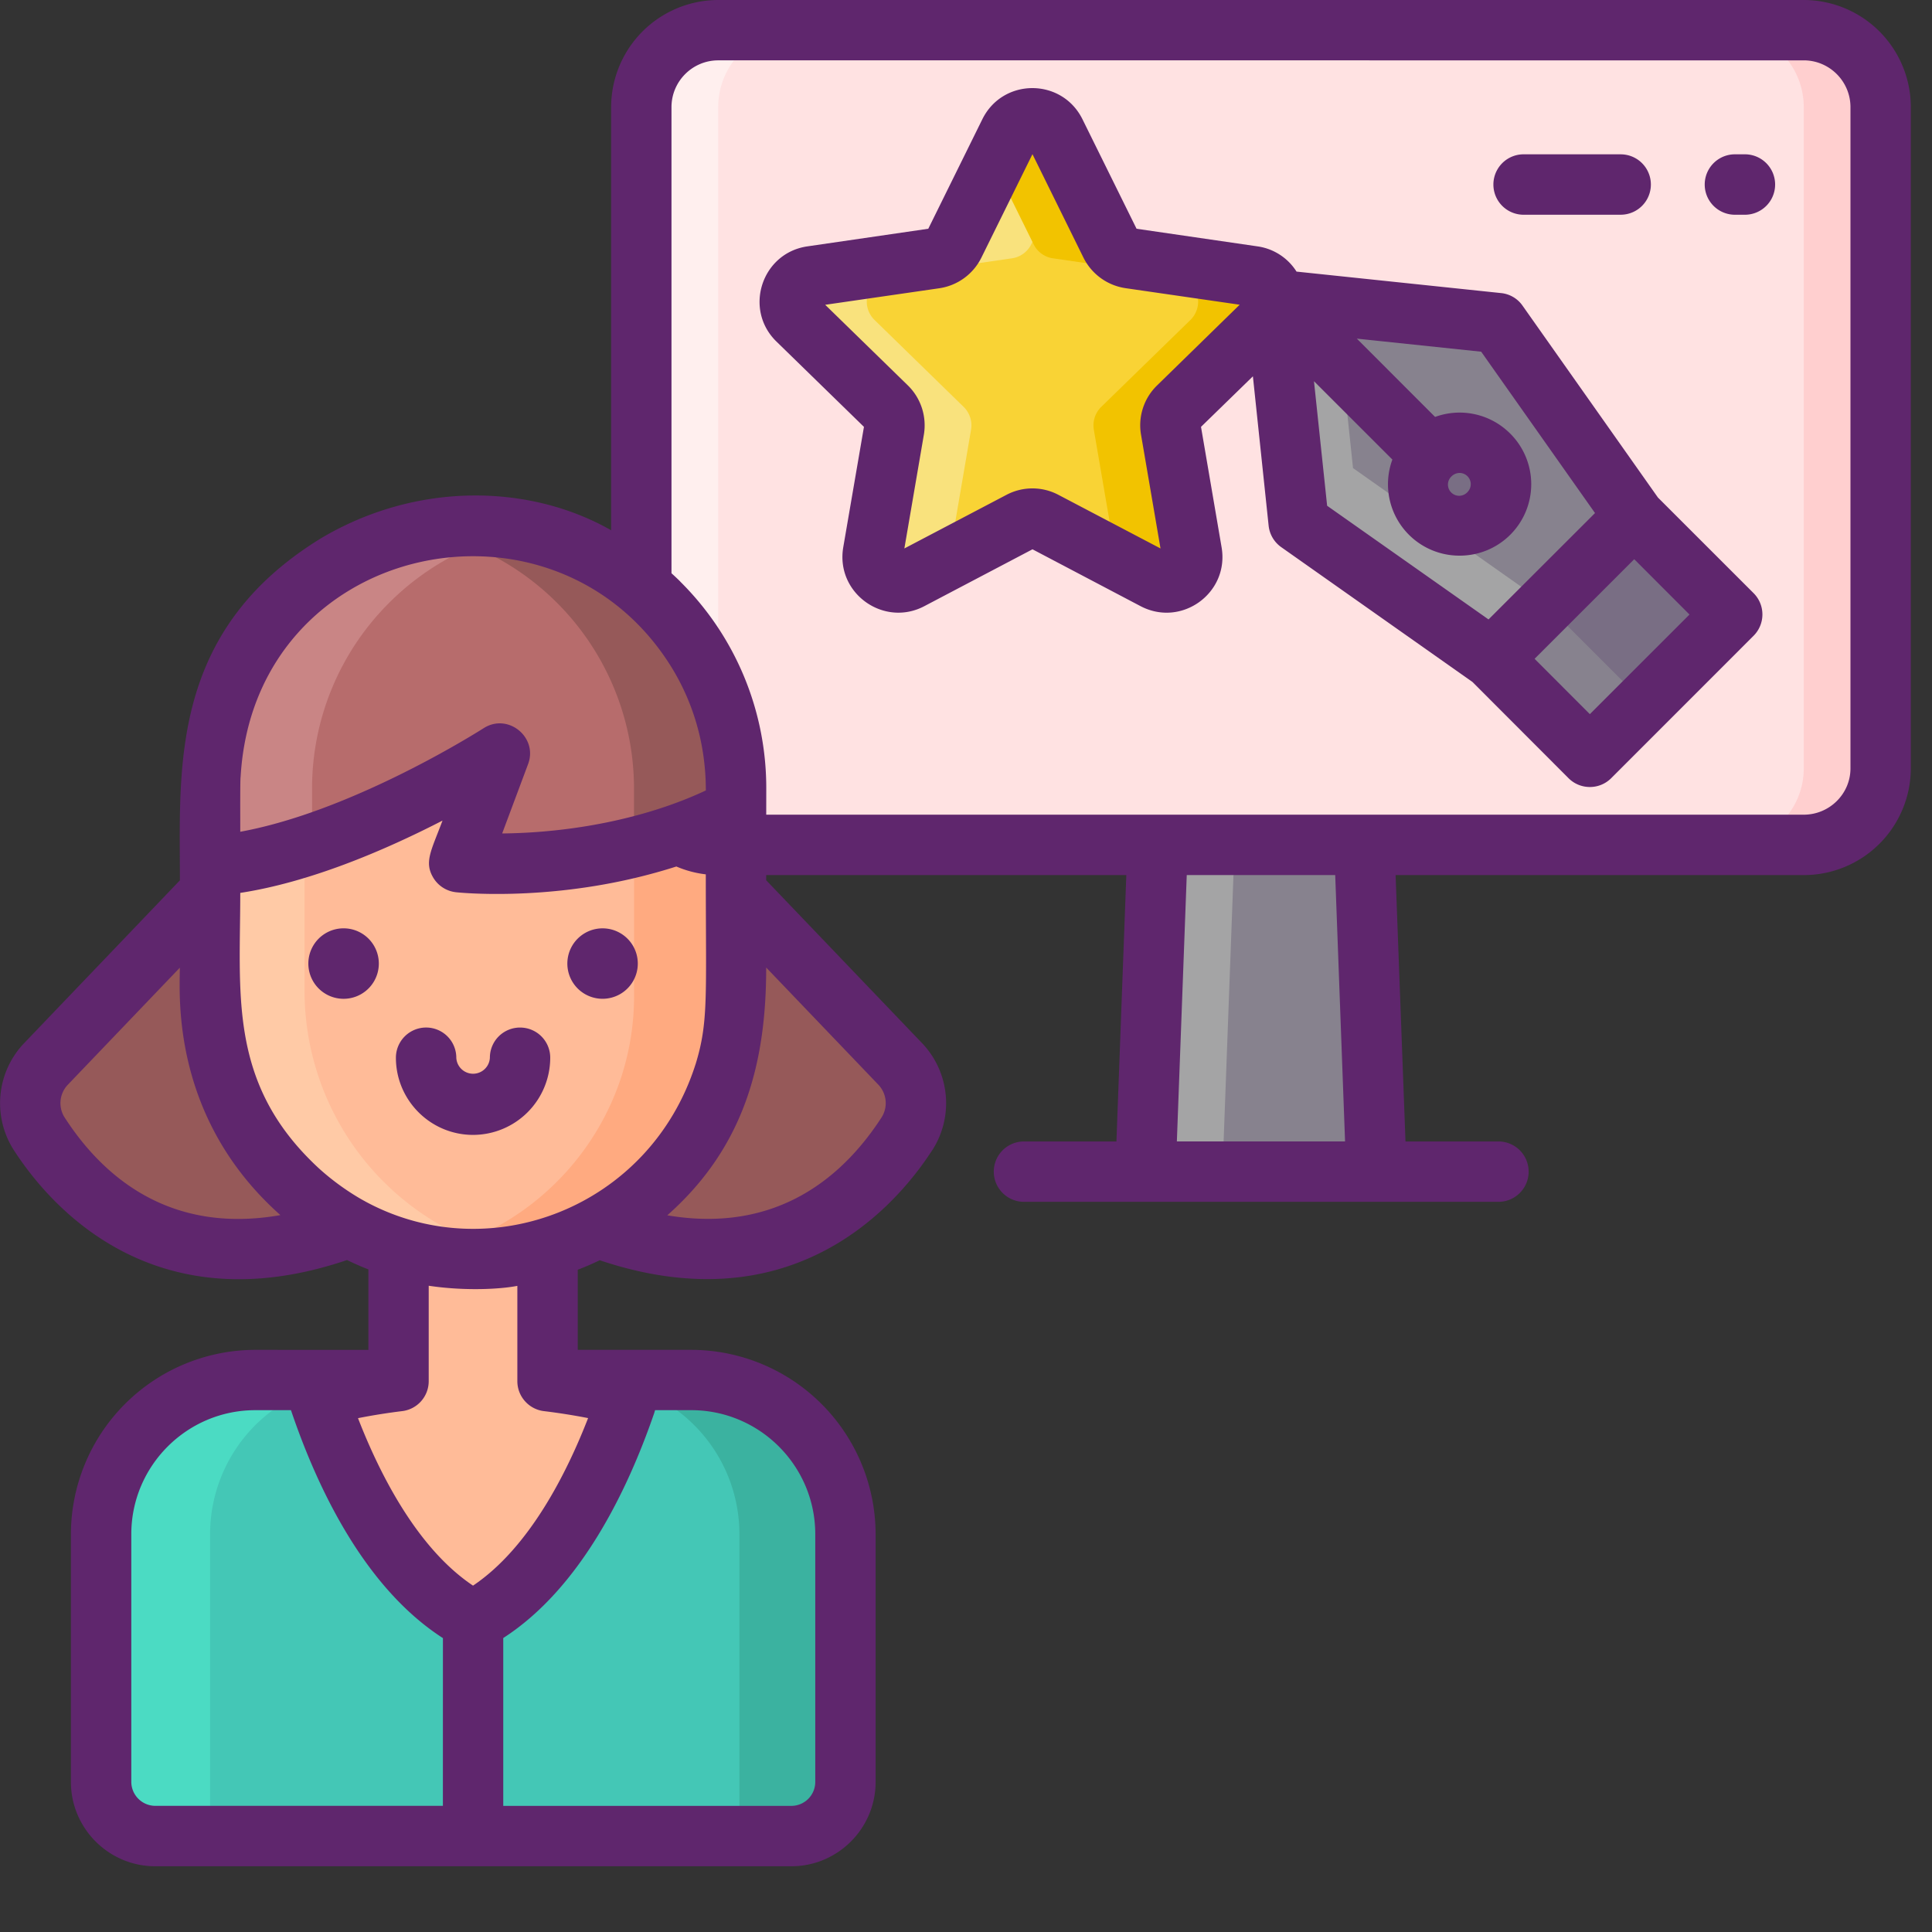
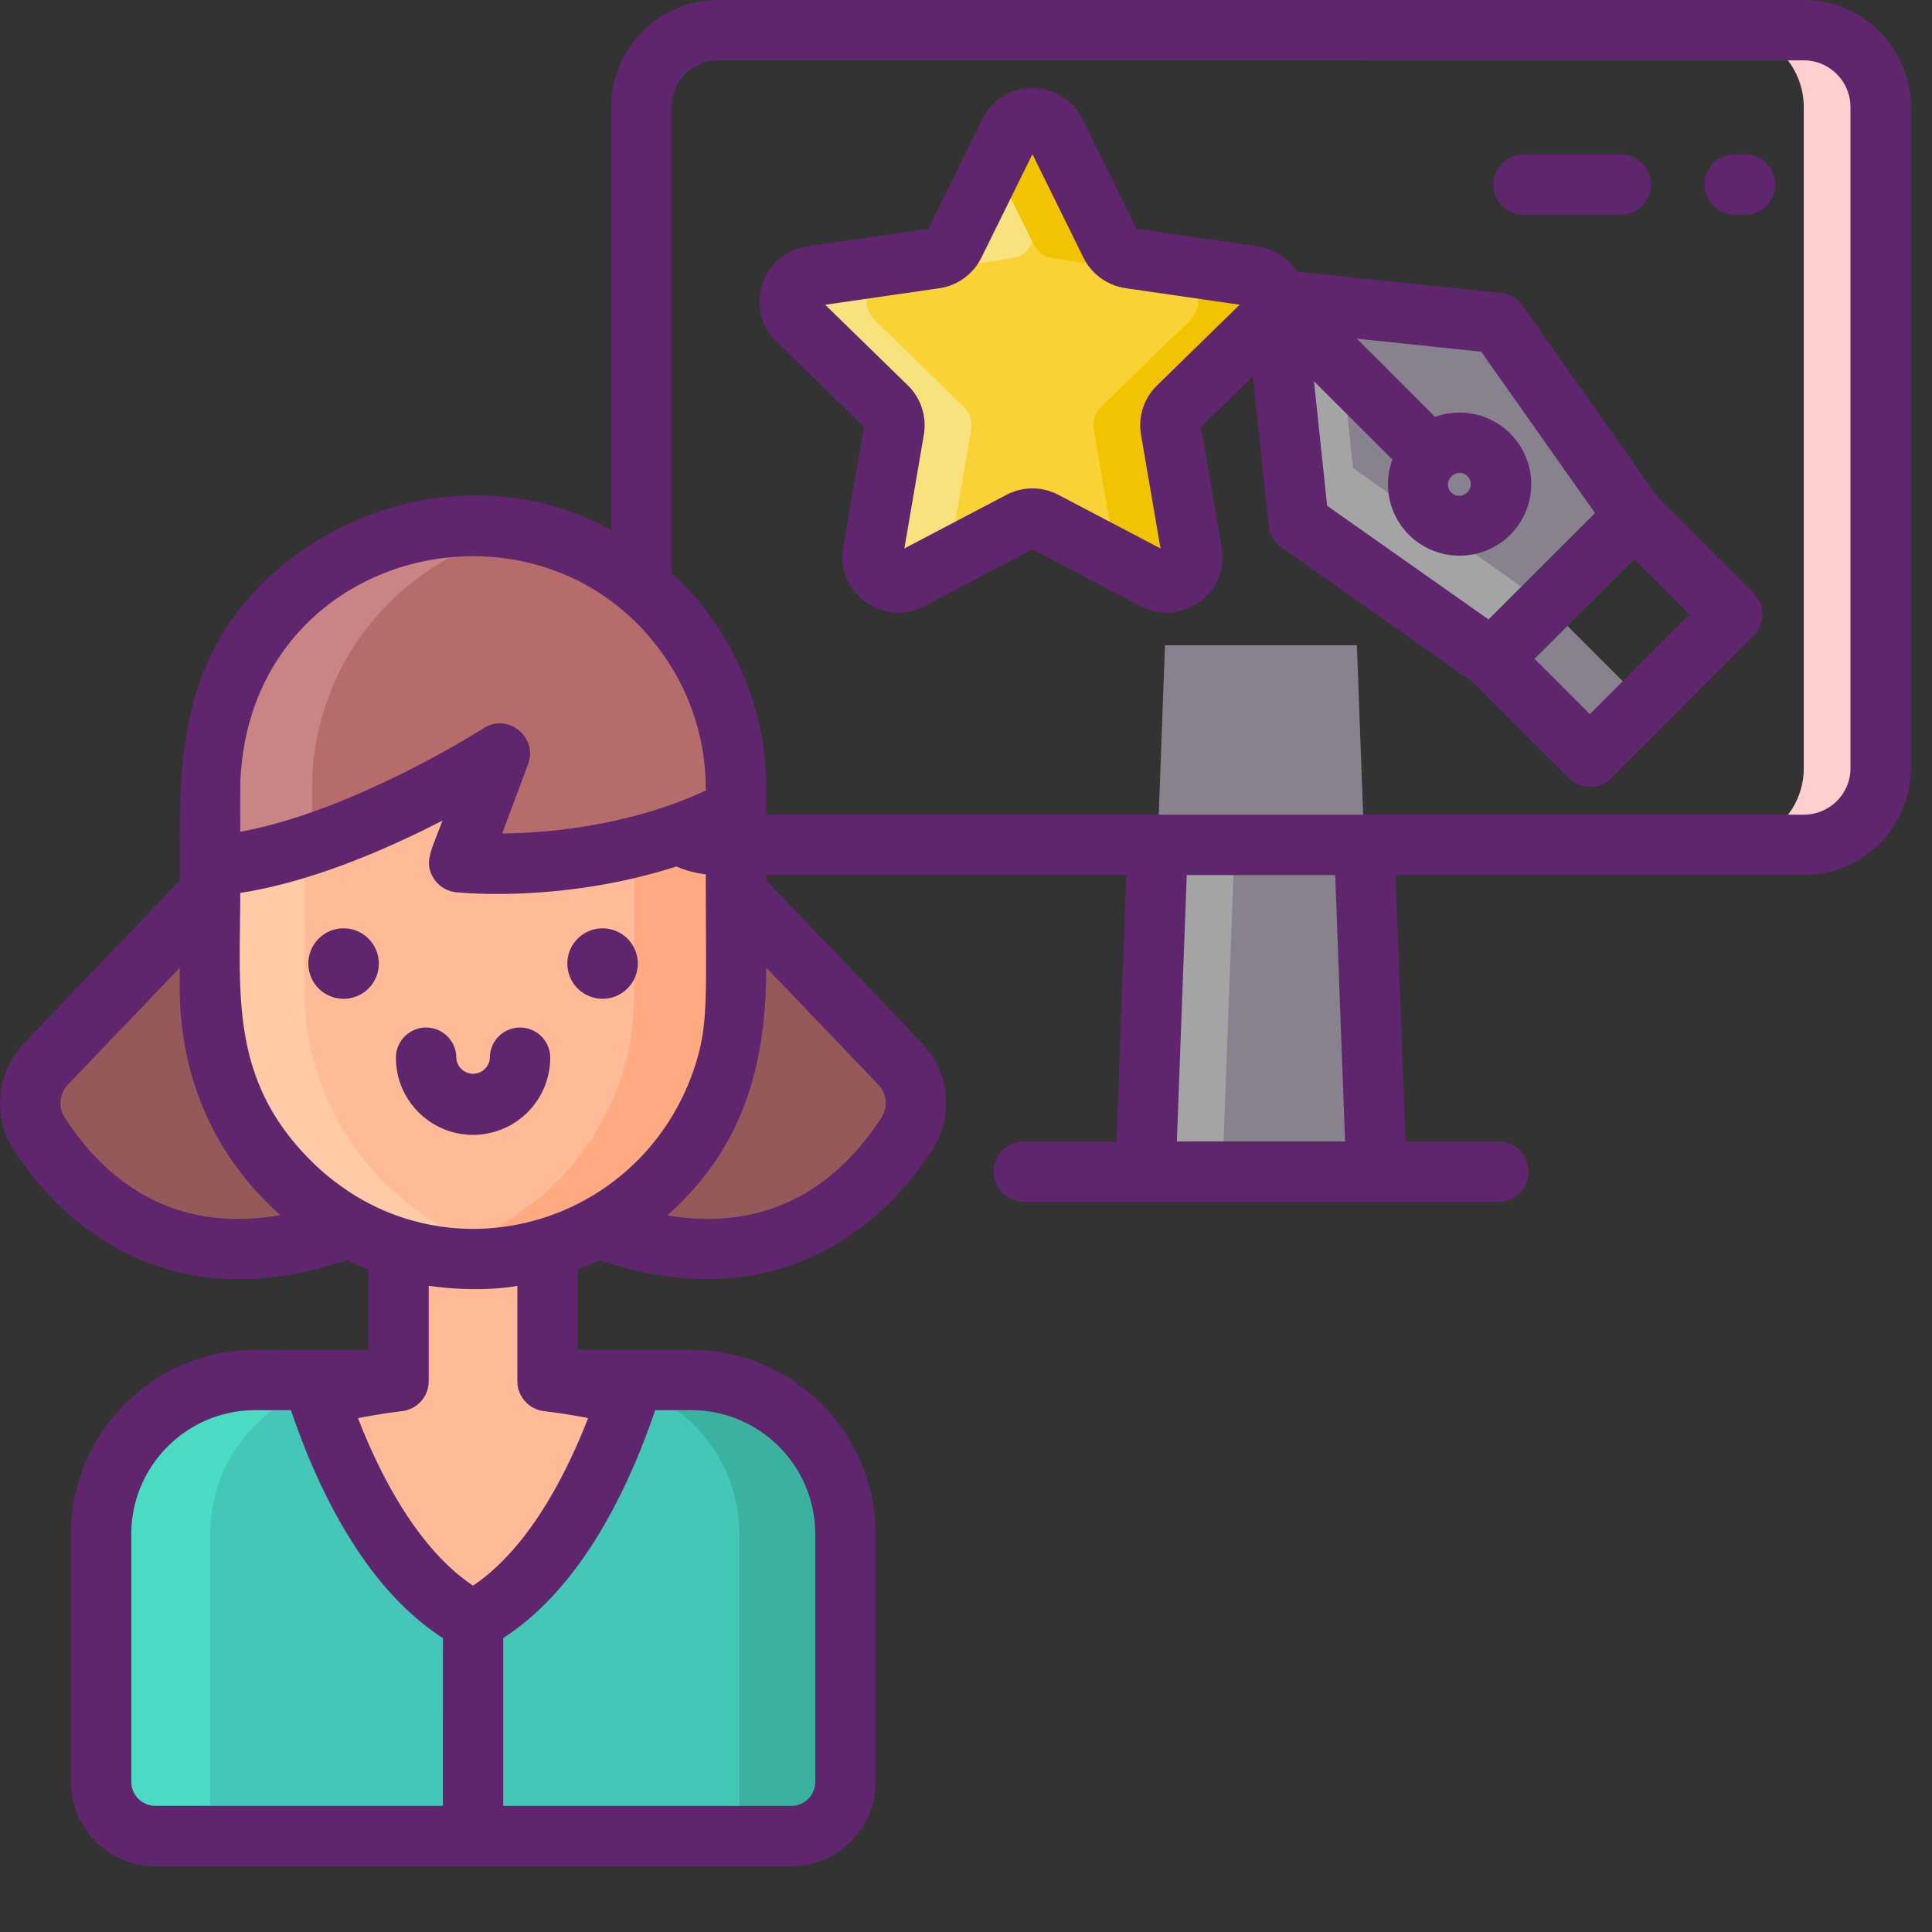
<svg xmlns="http://www.w3.org/2000/svg" width="50" height="50" fill="none">
  <rect width="100%" height="100%" fill="#333333" stroke="none" />
  <path fill="#87828E" d="M35.621 30.322h-5.974L30.15 16.7h4.966z" />
-   <path fill="#FFE2E2" d="M46.68 21.865H18.587a1.987 1.987 0 0 1-1.991-1.991v-17.1A1.99 1.99 0 0 1 18.587.781H46.68a1.99 1.99 0 0 1 1.992 1.991v17.114c0 1.088-.89 1.978-1.992 1.978" />
  <path fill="#F9D335" d="m27.315 3.432 1.426 2.89a.66.66 0 0 0 .5.363l3.19.464c.545.079.762.748.368 1.132l-2.308 2.25a.66.66 0 0 0-.19.588l.544 3.177a.664.664 0 0 1-.963.7l-2.854-1.5a.66.66 0 0 0-.617 0l-2.854 1.5a.664.664 0 0 1-.963-.7l.545-3.177a.66.66 0 0 0-.19-.588l-2.309-2.25a.664.664 0 0 1 .368-1.132l3.19-.463a.66.66 0 0 0 .5-.363l1.427-2.891a.663.663 0 0 1 1.19 0" />
  <path fill="#F9E27D" d="m27.715 4.242-1.026 2.08a.66.66 0 0 1-.5.363L23 7.148a.664.664 0 0 0-.367 1.133l2.307 2.25a.67.67 0 0 1 .191.588l-.544 3.177a.7.7 0 0 0-.008.163l-1.021.536a.663.663 0 0 1-.962-.699l.544-3.177a.67.67 0 0 0-.191-.588l-2.308-2.25a.664.664 0 0 1 .368-1.133l3.19-.463a.66.66 0 0 0 .5-.363l1.427-2.891a.665.665 0 0 1 1.19 0z" />
  <path fill="#F2C300" d="M30.491 10.531a.66.66 0 0 0-.191.588l.546 3.177a.664.664 0 0 1-.964.7l-1.02-.537a.7.7 0 0 0-.008-.163l-.546-3.177a.67.67 0 0 1 .191-.588l2.309-2.25a.664.664 0 0 0-.368-1.132l-3.19-.464a.66.66 0 0 1-.5-.363l-1.027-2.08.4-.811a.665.665 0 0 1 1.192 0l1.425 2.891a.67.67 0 0 0 .501.363l3.19.463c.545.08.761.749.368 1.133z" />
  <path fill="#A4A4A5" d="m31.951 21.865-.313 8.457h-1.991l.313-8.457z" />
-   <path fill="#FFEFEE" d="M20.579 21.865h-1.992a1.987 1.987 0 0 1-1.991-1.991v-17.1A1.99 1.99 0 0 1 18.587.781h1.992a1.99 1.99 0 0 0-1.992 1.991v17.1a1.99 1.99 0 0 0 1.992 1.992" />
  <path fill="#FFCFCF" d="M48.672 2.774v17.113c0 1.088-.89 1.978-1.992 1.978H44.69c1.102 0 1.991-.89 1.991-1.978V2.773A1.99 1.99 0 0 0 44.69.783h1.991a1.99 1.99 0 0 1 1.992 1.99" />
  <path fill="#87828E" d="M42.295 13.364 38.61 17.05l-5.002-3.528L33 7.755l5.767.607z" />
-   <path fill="#796E84" d="M38.845 12.529a1.071 1.071 0 1 1-2.142-.001 1.071 1.071 0 0 1 2.142 0M38.604 17.053l3.683-3.683 2.535 2.535-3.683 3.684z" />
  <path fill="#A4A4A5" d="m35.016 12.114 5.002 3.528-1.409 1.409-5.001-3.528L33 7.756l1.574.165z" />
  <path fill="#87828E" d="m38.604 17.052 1.408-1.407 2.535 2.535-1.408 1.407z" />
  <path fill="#965959" d="M9.05 31.761h-.015c-4.578 1.71-7.02-.866-8.022-2.421a1.476 1.476 0 0 1 .186-1.816l4.237-4.426v2.56a7 7 0 0 0 3.613 6.103m14.424-2.421c-1.002 1.551-3.438 4.124-8.007 2.427 2.127-1.154 3.58-3.41 3.58-5.987v-2.682h.004l4.236 4.426c.471.493.555 1.244.187 1.816" />
  <path fill="#44C7B6" d="M21.88 39.707v6.408c0 .775-.628 1.403-1.403 1.403H4.02a1.403 1.403 0 0 1-1.402-1.403v-6.408a3.99 3.99 0 0 1 3.991-3.991h11.28a3.99 3.99 0 0 1 3.992 3.991" />
  <path fill="#4BDBC3" d="M9.426 35.716a3.99 3.99 0 0 0-3.989 3.989v7.813H4.02a1.403 1.403 0 0 1-1.403-1.403v-6.408a3.99 3.99 0 0 1 3.991-3.991z" />
  <path fill="#3BB2A0" d="M21.88 39.707v6.408c0 .775-.628 1.403-1.403 1.403h-1.341v-7.813a3.99 3.99 0 0 0-3.991-3.99h2.744a3.99 3.99 0 0 1 3.991 3.992" />
  <path fill="#FFBB98" d="M19.047 20.415v5.365c0 3.287-2.366 6.052-5.48 6.672h-.003l-.205.037a6.5 6.5 0 0 1-2.418-.036h-.003c-3.13-.63-5.501-3.48-5.501-6.796v-5.242c0-1.88.761-3.581 1.993-4.813a6.806 6.806 0 0 1 11.617 4.813" />
  <path fill="#FFAA80" d="M19.046 20.946v4.834c0 3.287-2.365 6.052-5.48 6.672h-.002l-.205.037a6.5 6.5 0 0 1-2.419-.036q.681-.138 1.319-.413c2.434-1.037 4.151-3.458 4.151-6.263v-3.852c.856-.21 1.754-.523 2.636-.98" />
  <path fill="#FFCAA6" d="m13.372 32.453-.013.037a6.5 6.5 0 0 1-2.418-.037h-.003c-3.13-.63-5.501-3.48-5.501-6.796V22.46c.759-.165 1.173-.148 2.445-.554v3.752a6.98 6.98 0 0 0 4.185 6.384q.631.275 1.305.412" />
  <path fill="#B76C6C" d="M19.05 20.416v.528l-.003.002c-.883.457-1.784.77-2.64.98-2.457.612-4.523.388-4.523.388l1.05-2.81c-.097.064-2.366 1.505-4.858 2.338-.88.294-1.788.515-2.639.57v-1.996a6.808 6.808 0 0 1 8.117-6.678 6.76 6.76 0 0 1 3.498 1.864 6.78 6.78 0 0 1 1.997 4.814" />
-   <path fill="#965959" d="M19.049 20.416v.528l-.003.003c-.882.456-1.783.77-2.638.98v-1.51a6.8 6.8 0 0 0-5.48-6.678 6.8 6.8 0 0 1 2.626 0 6.76 6.76 0 0 1 3.498 1.864 6.78 6.78 0 0 1 1.997 4.813" />
  <path fill="#C98585" d="M13.553 13.739q-.677.133-1.312.401a6.8 6.8 0 0 0-2.172 1.463 6.78 6.78 0 0 0-1.993 4.813v1.425c-.88.294-1.788.515-2.639.57v-1.996a6.81 6.81 0 0 1 5.49-6.677 6.757 6.757 0 0 1 2.626 0" />
  <path fill="#FFBB98" d="M16.184 36.339c-.61 1.769-1.852 4.503-3.942 5.608-2.123-1.12-3.37-3.92-3.969-5.688-.023-.064.011-.135.072-.15a15.5 15.5 0 0 1 1.967-.363v-3.45c.656.2 1.339.298 2.024.289a6.8 6.8 0 0 0 1.835-.28v3.44q.974.117 1.895.344a.2.2 0 0 1 .052.026.195.195 0 0 1 .066.224" />
  <path fill="#5F266D" d="M45.186 3.994h-.314a.782.782 0 0 0 0 1.563h.314a.782.782 0 0 0 0-1.563m-5.783 1.563h2.54a.78.78 0 1 0 0-1.563h-2.54a.782.782 0 0 0 0 1.563" />
  <path fill="#5F266D" d="M46.68 0H18.588a2.776 2.776 0 0 0-2.772 2.774v10.949c-2.117-1.206-5.033-1.26-7.504.205-3.935 2.41-3.656 5.95-3.656 8.855l-4.02 4.202a2.25 2.25 0 0 0-.279 2.779c.739 1.144 2.58 3.342 5.825 3.342.837 0 1.767-.147 2.799-.496q.271.132.553.242v2.082H6.607a4.78 4.78 0 0 0-4.772 4.783v6.398c0 1.204.98 2.184 2.184 2.184h16.458c1.205 0 2.184-.98 2.184-2.184v-6.41a4.78 4.78 0 0 0-4.772-4.771h-2.937v-2.073q.29-.111.568-.246c1.025.344 1.949.488 2.783.488 3.244 0 5.088-2.197 5.826-3.34l.002-.001a2.25 2.25 0 0 0-.279-2.777l-4.023-4.204v-.134h9.32l-.256 6.894H26.5a.781.781 0 0 0 0 1.562h12.28a.781.781 0 0 0 0-1.562h-2.406l-.256-6.894h10.563a2.77 2.77 0 0 0 2.771-2.76V2.774A2.775 2.775 0 0 0 46.681 0zM6.227 20.108c.349-6.103 8.123-7.736 11.152-2.839.564.918.888 1.994.888 3.188-1.58.74-3.502 1.095-5.271 1.113l.67-1.793c.264-.698-.525-1.339-1.156-.927-.024.013-2.248 1.44-4.68 2.252q-.867.288-1.612.424c0-.524-.004-1.281.008-1.418m-4.555 8.81a.69.69 0 0 1 .093-.854l2.89-3.02c0 .69-.238 3.877 2.603 6.403-2.891.508-4.616-1.025-5.586-2.53m9.791 17.818H4.02a.623.623 0 0 1-.622-.62v-6.41c0-1.77 1.44-3.21 3.21-3.21h.923q0 .008.004.014c.678 2 1.897 4.578 3.928 5.885zm5.467-10.158.024-.082h.936c1.77 0 3.21 1.44 3.21 3.21v6.409a.62.62 0 0 1-.622.622h-7.453v-4.344c2.006-1.293 3.221-3.834 3.899-5.799zm-1.709.123c-.549 1.414-1.521 3.357-2.978 4.336-1.45-.97-2.42-2.899-2.977-4.334q.563-.111 1.14-.182a.78.78 0 0 0 .69-.775v-2.47c.938.14 1.854.09 2.294.003v2.467c0 .395.298.729.69.775.387.047.77.108 1.141.18m-5.768-5.608s-.72-.37-1.379-1.027c-2.152-2.118-1.855-4.379-1.855-6.957 1.76-.27 3.658-1.06 5.234-1.871-.294.785-.484 1.076-.234 1.486.127.206.341.341.582.368.09.01 2.234.23 4.794-.408q.465-.116.91-.258c.238.102.495.172.762.203 0 3.178.073 3.817-.265 4.916q-.002 0-.002.004c-1.184 3.708-5.333 5.29-8.547 3.545m13.272-3.029a.69.69 0 0 1 .093.851c-.968 1.498-2.679 3.024-5.548 2.537 2.005-1.774 2.56-3.961 2.56-6.412zm7.733 1.476.256-6.894h3.842l.255 6.894zm17.433-9.654c0 .66-.544 1.198-1.21 1.198H19.83l.001-.668a7.52 7.52 0 0 0-2.226-5.364v-.002a6 6 0 0 0-.227-.214V2.773c0-.668.543-1.211 1.21-1.211H46.68c.666 0 1.21.543 1.21 1.211z" />
  <path fill="#5F266D" d="m42.907 12.876-3.502-4.963a.77.77 0 0 0-.556-.328l-5.295-.556a1.43 1.43 0 0 0-1.01-.653l-3.13-.456-1.4-2.834c-.532-1.074-2.06-1.075-2.591 0L24.024 5.92l-3.129.456c-1.184.172-1.657 1.629-.8 2.464l2.264 2.207-.536 3.118c-.2 1.186 1.046 2.076 2.098 1.523l2.8-1.472 2.798 1.472c1.064.556 2.298-.345 2.096-1.523l-.533-3.118 1.343-1.308.407 3.865a.78.78 0 0 0 .326.556l4.95 3.49 2.485 2.489c.305.305.8.305 1.105 0l3.684-3.685a.78.78 0 0 0 0-1.104zM29.946 9.974c-.341.33-.497.808-.416 1.277l.504 2.943-2.643-1.388a1.44 1.44 0 0 0-1.343 0l-2.643 1.388.504-2.942c.08-.47-.075-.948-.416-1.28l-2.137-2.084 2.953-.428a1.45 1.45 0 0 0 1.088-.79L26.72 3.99l1.32 2.678c.212.426.619.721 1.09.79l2.953.428zm4.4 3.115-.34-3.22v-.003l2.029 2.028-.001.001a1.848 1.848 0 0 0 1.74 2.485 1.849 1.849 0 0 0 1.309-3.16 1.85 1.85 0 0 0-1.943-.43l-2.025-2.026 3.218.338 2.946 4.176-2.756 2.753zm3.223-.764a.3.3 0 0 1 .205-.085.29.29 0 0 1 .205.494.29.29 0 1 1-.41-.409m3.576 6.157-1.43-1.432 2.579-2.578 1.43 1.432zM9.804 24.937a.912.912 0 1 1-1.824 0 .912.912 0 0 1 1.824 0M16.506 24.937a.911.911 0 1 1-1.823 0 .911.911 0 0 1 1.823 0M13.46 26.593a.78.78 0 0 0-.782.781.435.435 0 0 1-.869 0 .781.781 0 1 0-1.563 0c0 1.101.896 1.997 1.997 1.997a2 2 0 0 0 1.997-1.997.78.78 0 0 0-.78-.781" />
</svg>